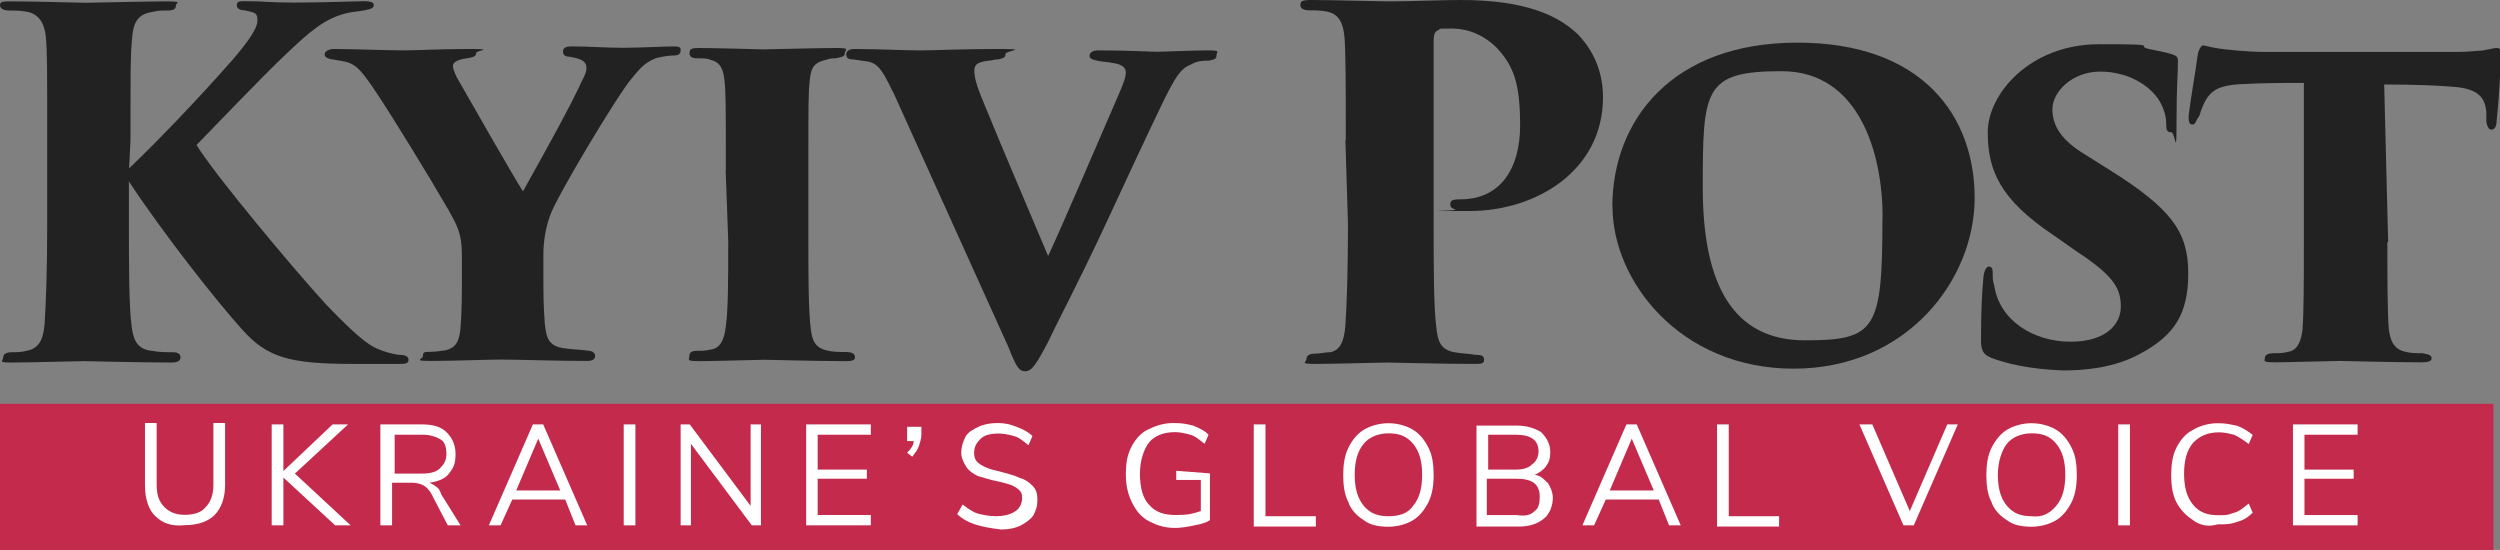
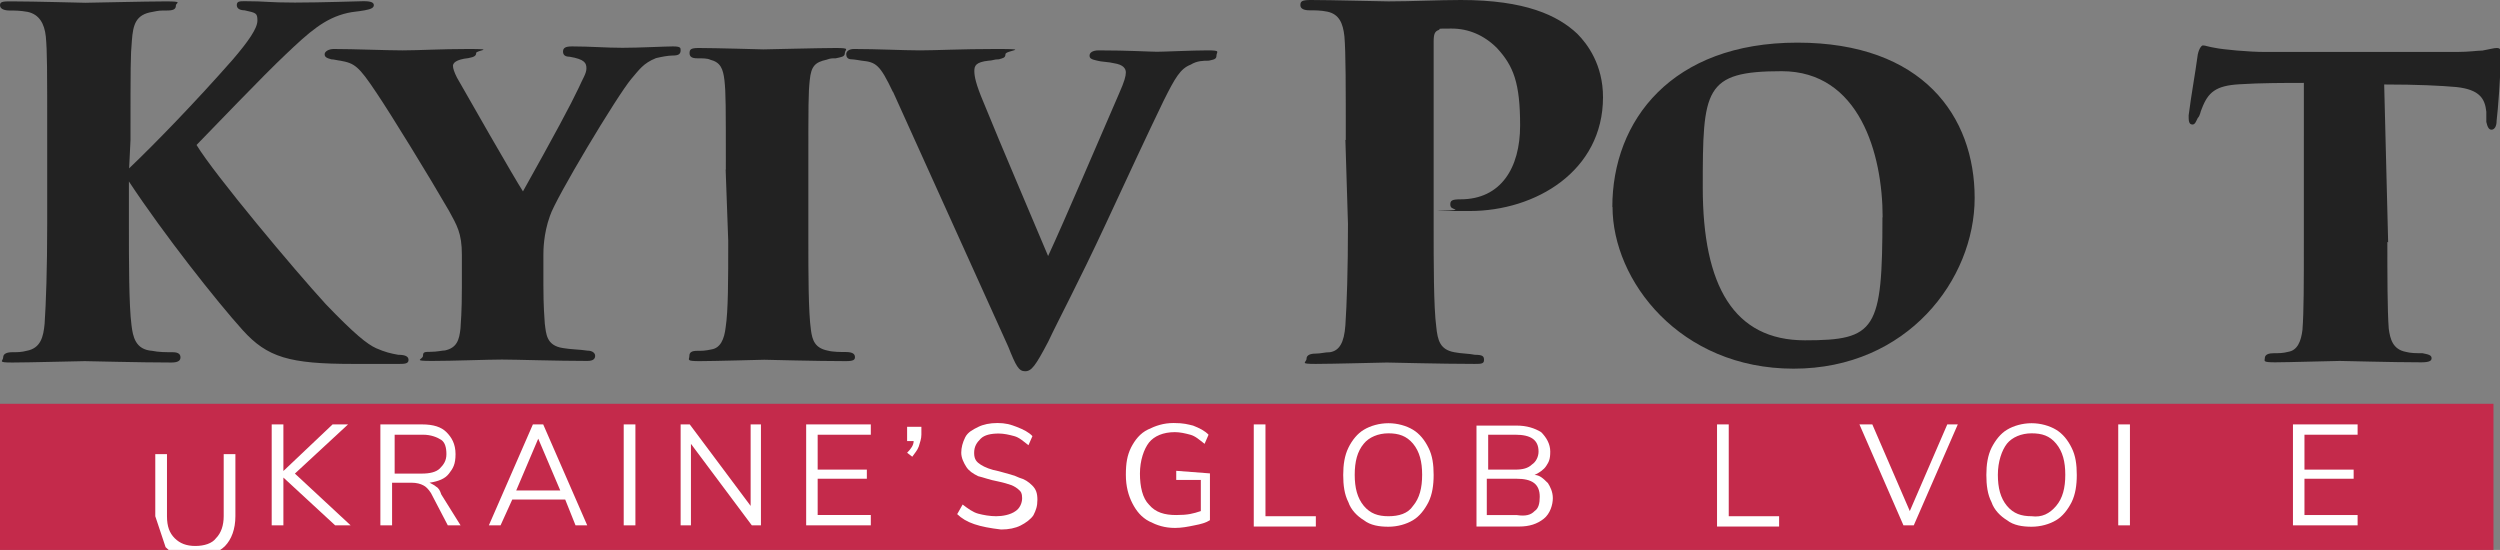
<svg xmlns="http://www.w3.org/2000/svg" id="svg8" viewBox="0 0 1260.6 277.3">
  <rect x="0" y="0" width="1260.6" height="277.3" fill="#808080" stroke="none" />
  <defs>
    <style> .st0 { fill: #fff; } .st1 { fill: #c42a4b; } .st2 { fill: #222; } </style>
  </defs>
  <rect class="st1" x="0" y="203.6" width="1257.3" height="73.7" />
  <g>
    <path class="st2" d="M65.2,84.8c13-12.4,33.3-33.3,52.2-54.8,7.8-9.1,12.4-15.7,12.4-19.6s-.7-3.9-6.5-5.2c-2,0-3.9-.7-3.9-2.6s1.3-2,3.9-2c11.1,0,11.7.7,25.4.7s32-.7,34.6-.7c3.9,0,5.2.7,5.2,2s-1.3,2-4.6,2.6c-3.9.7-5.9.7-8.5,1.3-11.7,2.6-19.6,9.8-31.3,20.9-11.1,10.4-38.5,39.1-45,45.7,9.1,15,49.6,63.3,65.2,80.3,14.4,15,20.9,20.2,25.4,22.2,4.6,2,7.2,2.6,11.1,3.3,3.3,0,5.2.7,5.2,2.6s-2,2-4.6,2h-23.5c-32,0-43.1-3.3-55.5-17-13-14.4-39.8-48.3-57.4-75v21.5c0,18.9,0,41.1,1.3,50.9.7,5.9,2,12.4,10.4,13,3.3.7,7.2.7,10.4.7s3.9,1.3,3.9,2.6-.7,2.6-4.6,2.6c-15.7,0-41.8-.7-43.7-.7s-28.7.7-36.5.7-4.6-.7-4.6-2.6,2-2.6,4.6-2.6,4.6,0,7.2-.7c7.2-1.3,8.5-7.2,9.1-13.7.7-10.4,1.3-27.4,1.3-50.2v-42.4c0-37.2,0-44.4-.7-52.2-.7-6.5-3.3-11.1-9.1-12.4-3.9-.7-6.5-.7-9.1-.7S0,4.6,0,2.6,2,.7,6.5.7c10.4,0,35.2.7,36.5.7,2,0,31.3-.7,40.5-.7s5.2.7,5.2,2c0,2-1.3,2.6-4.6,2.6s-3.9,0-7.2.7c-8.5,1.3-9.8,6.5-10.4,14.4-.7,7.8-.7,12.4-.7,50.2l-.7,14.4h0Z" />
    <path class="st2" d="M232.9,128.5c0-11.1-2.6-15-6.5-22.2-9.8-17-29.4-48.9-36.5-59.4-9.1-13.7-11.1-15-18.3-16.3-.7,0-3.3-.7-4.6-.7-2.6-.7-3.3-1.3-3.3-2.6s2-2.6,4.6-2.6c10.4,0,26.1.7,34.6.7s18.9-.7,33.3-.7,3.9.7,3.9,2-.7,2-3.9,2.6c-6.5.7-7.8,2.6-7.8,3.9s.7,3.3,2,5.9c3.3,5.9,29.4,51.5,33.3,57.4,15.7-28.1,24.1-43.7,28.1-52.2,2-4.6,3.9-7.2,3.9-9.8s-.7-4.6-8.5-5.9c-2,0-3.3-.7-3.3-2.6s1.3-2.6,4.6-2.6c9.1,0,17,.7,25.4.7s21.5-.7,25.4-.7,3.9.7,3.9,2c0,2-1.3,2.6-3.9,2.6s-5.9.7-8.5,1.3c-6.5,2.6-8.5,5.9-12.4,10.4-7.2,8.5-38.5,60.7-41.1,69.2-3.3,9.1-3.3,17.6-3.3,19.6v15c0,3.3,0,10.4.7,19.6.7,5.2.7,11.1,9.1,12.4,3.9.7,8.5.7,12.4,1.3,2.6,0,3.9,1.3,3.9,2.6s-.7,2.6-3.9,2.6c-15.7,0-35.9-.7-43.1-.7s-24.8.7-35.2.7-4.6-.7-4.6-2.6.7-2,3.9-2,5.9-.7,7.2-.7c5.9-1.3,7.2-5.2,7.8-11.1.7-9.1.7-17.6.7-20.9v-16.3h0Z" />
    <path class="st2" d="M366,85.5c0-32.6,0-38.5-.7-45-.7-5.9-2-9.1-7.2-10.4-1.3-.7-3.9-.7-6.5-.7s-3.9-.7-3.9-2.6.7-2.6,4.6-2.6c8.5,0,32,.7,32.6.7,1.3,0,28.7-.7,36.5-.7s4.6.7,4.6,2.6-2,2-4.6,2.6c-2,0-2.6,0-4.6.7-5.9,1.3-7.8,3.3-8.5,10.4-.7,6.5-.7,11.7-.7,44.4v36.5c0,15.7,0,35.9,1.3,45,.7,5.2,2,9.1,8.5,10.4,2.6.7,6.5.7,9.1.7,3.9,0,4.6,1.3,4.6,2.6s-.7,2-4.6,2c-15,0-39.8-.7-41.1-.7s-25.4.7-32.6.7-5.2-.7-5.2-2.6,1.3-2.6,3.9-2.6,3.9,0,7.2-.7c4.6-.7,6.5-5.2,7.2-11.1,1.3-8.5,1.3-23.5,1.3-43.7l-1.3-35.9h0Z" />
    <path class="st2" d="M450.2,46.3c-6.5-13.7-8.5-15-15.7-15.7,0,0-3.9-.7-5.2-.7-2,0-2.6-1.3-2.6-2.6s1.3-2.6,3.9-2.6c11.7,0,24.8.7,33.3.7s20.2-.7,38.5-.7,4.6.7,4.6,2.6-1.3,2-3.3,2.6c-2.6,0-3.3.7-5.2.7-6.5.7-7.2,2.6-7.2,5.2s.7,6.5,4.6,15.7c9.8,24.1,22.8,54.2,32.6,77.6,8.5-18.3,25.4-58.1,35.9-82.2,2.6-5.9,3.3-8.5,3.3-10.4s-1.3-3.9-5.9-4.6c-2.6-.7-6.5-.7-8.5-1.3-3.3-.7-3.9-1.3-3.9-2.6s1.3-2.6,4.6-2.6c15,0,26.1.7,29.4.7s18.3-.7,25.4-.7,4.6.7,4.6,2.6-1.3,2-3.9,2.6c-2.6,0-5.9,0-9.1,2-5.2,2-7.8,6.5-13.7,18.3-8.5,17.6-17,35.9-29.4,62.6-13.7,29.4-23.5,47.6-28.7,58.7-6.5,12.4-8.5,15-11.7,15s-4.6-2.6-8.5-12.4l-58.1-128.5Z" />
    <path class="st2" d="M678.6,70.5c0-26.8,0-44.4-.7-52.2-.7-6.5-2.6-11.1-8.5-12.4-3.3-.7-6.5-.7-9.1-.7s-4.6-.7-4.6-2.6S656.4,0,661,0C671.4,0,696.2.7,700.1.7c11.7,0,25.4-.7,36.5-.7,32.6,0,48.9,7.8,58.7,17,5.2,5.2,13,15.7,13,32,0,37.2-33.9,57.4-67.2,57.4s-5.9,0-7.2-.7-2.6-.7-2.6-2.6.7-2.6,5.2-2.6c20.2,0,30-15.7,30-37.2s-3.3-30-11.7-39.1c-6.5-6.5-14.4-9.8-22.8-9.8s-5.2,0-6.5.7c-2,.7-2.6,2-2.6,5.9v92.7c0,18.9,0,41.1,1.3,50.9.7,7.2,2,11.7,9.1,13,3.3.7,7.8.7,10.4,1.3,3.9,0,4.6.7,4.6,2.6s-1.3,2-4.6,2c-17,0-42.4-.7-44.4-.7s-27.4.7-35.9.7-4.6-.7-4.6-2.6,2-2.6,4.6-2.6,4.6-.7,7.2-.7c4.6-.7,7.2-4.6,7.8-13.7.7-10.4,1.3-27.4,1.3-50.9l-1.3-42.4h0Z" />
    <path class="st2" d="M813,104.4c0-43.7,30-82.9,93.3-82.9s89.4,37.2,89.4,78.3-33.9,86.1-91.3,86.1-91.3-44.4-91.3-81.6ZM949.3,109.6c0-32-11.7-73.7-50.9-73.7s-39.8,9.1-39.8,58.7,15.7,77,51.5,77,39.1-5.2,39.1-62Z" />
-     <path class="st2" d="M1003.5,180.1c-3.9-1.3-4.6-4.6-4.6-8.5,0-18.3.7-26.1,1.3-32.6.7-3.9,2-4.6,2.6-4.6,1.3,0,2,.7,2,3.3s0,3.9.7,5.9c2.6,18.3,20.2,28.7,38.5,28.7s25.4-9.1,25.4-17.6-2.6-15-21.5-27.4l-13-9.1c-26.1-17.6-32.6-32-32.6-51.5s21.5-44.4,56.1-44.4,16.3.7,26.1,2.6c3.3.7,7.2,1.3,11.1,2.6,2,.7,2.6,1.3,2.6,3.3,0,7.8-.7,11.1-.7,30.7s-.7,5.2-2.6,5.2-2.6-.7-2.6-3.9-.7-7.2-3.3-11.7c-4.6-7.8-15.7-15-30-15s-24.1,10.4-24.1,18.9,4.6,15.7,16.3,22.8l12.4,7.8c31.3,19.6,39.8,31.3,39.8,52.2s-7.2,31.3-24.1,40.5c-13,7.2-28.1,8.5-39.1,8.5-17-.7-28.1-3.3-36.5-6.5Z" />
    <path class="st2" d="M1203.8,122c0,15.7,0,34.6.7,43.7.7,5.2,2,10.4,8.5,11.7,2.6.7,5.2.7,8.5.7,3.9.7,4.6,1.3,4.6,2.6s-1.3,2-5.2,2c-15,0-37.8-.7-41.1-.7s-26.1.7-32.6.7-5.2-.7-5.2-2c0-2,2-2.6,4.6-2.6s4.6,0,7.2-.7c4.6-.7,6.5-5.2,7.2-11.1.7-9.1.7-23.5.7-44.4V41.8c-8.5,0-22.2,0-32.6.7-11.7.7-15.7,3.9-18.9,12.4-.7,1.3-.7,3.3-2,4.6-.7,1.3-1.3,3.3-2.6,3.3-2,0-2-2-2-4.6,1.3-10.4,3.3-20.9,4.6-30.7.7-3.3,2-4.6,2.6-4.6,1.3,0,2.6.7,6.5,1.3,3.3.7,16.3,2,24.8,2h96.6c6.5,0,10.4-.7,13-.7,3.9-.7,5.9-1.3,7.2-1.3,2.6,0,2,1.3,2,7.2s-1.3,24.1-2,29.4c0,3.3-1.3,4.6-2.6,4.6s-2-1.3-2.6-3.9v-5.2c-.7-6.5-3.3-11.1-15-12.4-7.8-.7-19.6-1.3-36.5-1.3l2,79.6h0Z" />
  </g>
  <g>
-     <path class="st0" d="M78.3,260.3c-3.3-3.3-5.2-8.5-5.2-15.7v-31.3h5.9v31.3c0,5.2,1.3,8.5,3.9,11.1,2.6,2.6,5.9,3.9,10.4,3.9s8.5-1.3,10.4-3.9c2.6-2.6,3.9-6.5,3.9-11.1v-31.3h5.9v31.3c0,6.5-2,11.7-5.2,15s-8.5,5.2-15,5.2c-6.5.7-11.1-.7-15-4.6Z" />
+     <path class="st0" d="M78.3,260.3v-31.3h5.9v31.3c0,5.2,1.3,8.5,3.9,11.1,2.6,2.6,5.9,3.9,10.4,3.9s8.5-1.3,10.4-3.9c2.6-2.6,3.9-6.5,3.9-11.1v-31.3h5.9v31.3c0,6.5-2,11.7-5.2,15s-8.5,5.2-15,5.2c-6.5.7-11.1-.7-15-4.6Z" />
    <path class="st0" d="M169,264.9l-26.1-24.1v24.1h-5.9v-50.9h5.9v23.5l24.8-23.5h7.8l-26.8,24.8,28.1,26.1h-7.8Z" />
    <path class="st0" d="M232.3,264.9h-6.5l-8.5-16.3c-1.3-2-2.6-3.3-3.9-3.9-1.3-.7-3.3-1.3-5.9-1.3h-9.8v21.5h-5.9v-50.9h20.9c5.9,0,9.8,1.3,12.4,3.9,2.6,2.6,4.6,5.9,4.6,11.1s-1.3,7.2-3.3,9.8-5.2,3.9-9.8,4.6c1.3.7,2.6,1.3,3.3,2,1.3.7,2,2,2.6,3.9l9.8,15.7ZM212.7,238.8c3.9,0,7.2-.7,9.1-2.6s3.3-3.9,3.3-7.2-.7-5.9-2.6-7.2c-2-1.3-5.2-2.6-9.1-2.6h-14.4v19.6h13.7Z" />
    <path class="st0" d="M285.1,251.9h-26.8l-5.9,13h-5.9l22.2-50.9h5.2l22.2,50.9h-5.9l-5.2-13ZM282.5,247.3l-11.1-26.1-11.1,26.1h22.2Z" />
    <path class="st0" d="M314.5,214h5.9v50.9h-5.9v-50.9Z" />
    <path class="st0" d="M383.7,214v50.9h-4.6l-30.7-41.1v41.1h-5.2v-50.9h4.6l30.7,41.1v-41.1h5.2Z" />
    <path class="st0" d="M406.5,214h32.6v5.2h-26.8v17.6h24.8v4.6h-24.8v18.3h26.8v5.2h-32.6s0-50.9,0-50.9Z" />
    <path class="st0" d="M464.6,214v5.2c0,2-.7,3.9-1.3,5.9-.7,2-2,3.3-3.3,5.2l-2.6-2c2-2,3.3-3.9,3.3-5.9h-3.3v-7.2h7.2v-1.3Z" />
    <path class="st0" d="M482.8,259l2.6-4.6c2.6,2,5.2,3.9,7.8,4.6,2.6.7,5.9,1.3,9.1,1.3s7.2-.7,9.8-2.6c2-1.3,3.3-3.9,3.3-6.5s-.7-3.3-1.3-3.9c-1.3-1.3-2.6-2-3.9-2.6-2-.7-3.9-1.3-7.2-2-3.9-.7-7.2-2-9.8-2.6-2.6-1.3-4.6-2.6-5.9-4.6-1.3-2-2.6-4.6-2.6-7.2s.7-5.2,2-7.8c1.3-2.6,3.9-3.9,6.5-5.2s5.9-2,9.8-2,6.5.7,9.8,2,5.9,2.6,7.8,4.6l-2,4.6c-2.6-2-4.6-3.9-7.2-4.6s-5.2-1.3-7.8-1.3c-3.9,0-7.2.7-9.1,2.6-2,2-3.3,3.9-3.3,7.2s1.3,4.6,3.3,5.9,5.2,2.6,9.1,3.3c4.6,1.3,7.8,2,10.4,3.3,2.6.7,4.6,2,6.5,3.9s2.6,3.9,2.6,7.2-.7,5.2-2,7.8c-1.3,2-3.9,3.9-6.5,5.2s-5.9,2-9.8,2c-11.1-1.3-17.6-3.3-22.2-7.8Z" />
    <path class="st0" d="M610.1,238.8v23.5c-2,1.3-4.6,2-7.8,2.6-3.3.7-6.5,1.3-9.8,1.3-5.2,0-9.1-1.3-13-3.3-3.9-2-6.5-5.2-8.5-9.1-2-3.9-3.3-8.5-3.3-14.4s.7-9.8,2.6-13.7c2-3.9,4.6-7.2,8.5-9.1s7.8-3.3,13-3.3,7.2.7,9.8,1.3c3.3,1.3,5.9,2.6,7.8,4.6l-2,4.6c-2.6-2-4.6-3.9-7.2-4.6-2.6-.7-5.2-1.3-7.8-1.3-5.9,0-10.4,2-13,5.2-2.6,3.3-4.6,9.1-4.6,15.7s1.3,12.4,4.6,15.7c3.3,3.9,7.8,5.2,13.7,5.2s8.5-.7,12.4-2v-15.7h-12.4v-4.6l17,1.3h0Z" />
    <path class="st0" d="M632.2,214h5.9v46.3h25.4v5.2h-31.3v-51.5Z" />
    <path class="st0" d="M687.7,262.3c-3.3-2-6.5-5.2-7.8-9.1-2-3.9-2.6-8.5-2.6-13.7s.7-9.8,2.6-13.7,4.6-7.2,7.8-9.1c3.3-2,7.8-3.3,12.4-3.3s9.1,1.3,12.4,3.3,5.9,5.2,7.8,9.1c2,3.9,2.6,8.5,2.6,13.7s-.7,9.8-2.6,13.7c-2,3.9-4.6,7.2-7.8,9.1-3.3,2-7.8,3.3-12.4,3.3s-9.1-.7-12.4-3.3ZM712.5,255.1c3.3-3.9,4.6-9.1,4.6-15.7s-1.3-11.7-4.6-15.7c-3.3-3.9-7.2-5.2-12.4-5.2s-9.8,2-12.4,5.2c-3.3,3.9-4.6,9.1-4.6,15.7s1.3,11.7,4.6,15.7c3.3,3.9,7.2,5.2,12.4,5.2s9.8-1.3,12.4-5.2Z" />
    <path class="st0" d="M780.4,243.4c1.3,2,2.6,4.6,2.6,7.8s-1.3,7.8-4.6,10.4c-3.3,2.6-7.2,3.9-12.4,3.9h-21.5v-50.9h20.2c5.2,0,9.1,1.3,12.4,3.3,2.6,2.6,4.6,5.9,4.6,9.8s-.7,5.2-2,7.2-3.3,3.3-5.9,4.6c2.6,0,4.6,2,6.5,3.9ZM750.3,236.8h13.7c3.9,0,6.5-.7,8.5-2.6,2-1.3,3.3-3.9,3.3-6.5,0-5.9-3.9-8.5-11.7-8.5h-13.7v17.6ZM773.8,257.7c2-1.3,2.6-3.9,2.6-7.2,0-6.5-3.9-9.1-11.7-9.1h-15v18.3h15c4.6.7,7.2,0,9.1-2Z" />
-     <path class="st0" d="M836.5,251.9h-26.8l-5.9,13h-5.9l22.2-50.9h5.2l22.2,50.9h-5.9l-5.2-13ZM833.9,247.3l-11.1-26.1-11.1,26.1h22.2Z" />
    <path class="st0" d="M865.8,214h5.9v46.3h25.4v5.2h-31.3v-51.5h0Z" />
    <path class="st0" d="M987.2,214l-22.2,50.9h-5.2l-22.2-50.9h6.5l18.9,43.7,18.9-43.7h5.2Z" />
    <path class="st0" d="M1012,262.3c-3.3-2-6.5-5.2-7.8-9.1-2-3.9-2.6-8.5-2.6-13.7s.7-9.8,2.6-13.7c2-3.9,4.6-7.2,7.8-9.1,3.3-2,7.8-3.3,12.4-3.3s9.1,1.3,12.4,3.3c3.3,2,5.9,5.2,7.8,9.1,2,3.9,2.6,8.5,2.6,13.7s-.7,9.8-2.6,13.7c-2,3.9-4.6,7.2-7.8,9.1-3.3,2-7.8,3.3-12.4,3.3s-9.1-.7-12.4-3.3ZM1036.8,255.1c3.3-3.9,4.6-9.1,4.6-15.7s-1.3-11.7-4.6-15.7-7.2-5.2-12.4-5.2-9.8,2-12.4,5.2c-2.6,3.3-4.6,9.1-4.6,15.7s1.3,11.7,4.6,15.7c3.3,3.9,7.2,5.2,12.4,5.2,5.2.7,9.1-1.3,12.4-5.2Z" />
    <path class="st0" d="M1068.1,214h5.9v50.9h-5.9v-50.9Z" />
-     <path class="st0" d="M1105.9,262.3c-3.3-2-6.5-5.2-8.5-9.1-2-3.9-2.6-8.5-2.6-13.7s.7-9.8,2.6-13.7c2-3.9,4.6-7.2,8.5-9.1,3.3-2,7.8-3.3,12.4-3.3s6.5.7,9.8,1.3c3.3,1.3,5.2,2.6,7.8,4.6l-2,4.6c-2.6-2-4.6-3.3-7.2-4.6-2.6-.7-5.2-1.3-7.8-1.3-5.9,0-9.8,2-13,5.2-3.3,3.9-4.6,9.1-4.6,15.7s1.3,11.7,4.6,15.7c3.3,3.9,7.2,5.2,13,5.2s5.2-.7,7.8-1.3c2.6-.7,4.6-2.6,7.2-4.6l2,4.6c-2,2-4.6,3.9-7.8,4.6-3.3,1.3-5.9,1.3-9.8,1.3-4.6,1.3-8.5.7-12.4-2Z" />
    <path class="st0" d="M1156.2,214h32.6v5.2h-26.8v17.6h24.8v4.6h-24.8v18.3h26.8v5.2h-32.6v-50.9Z" />
  </g>
</svg>